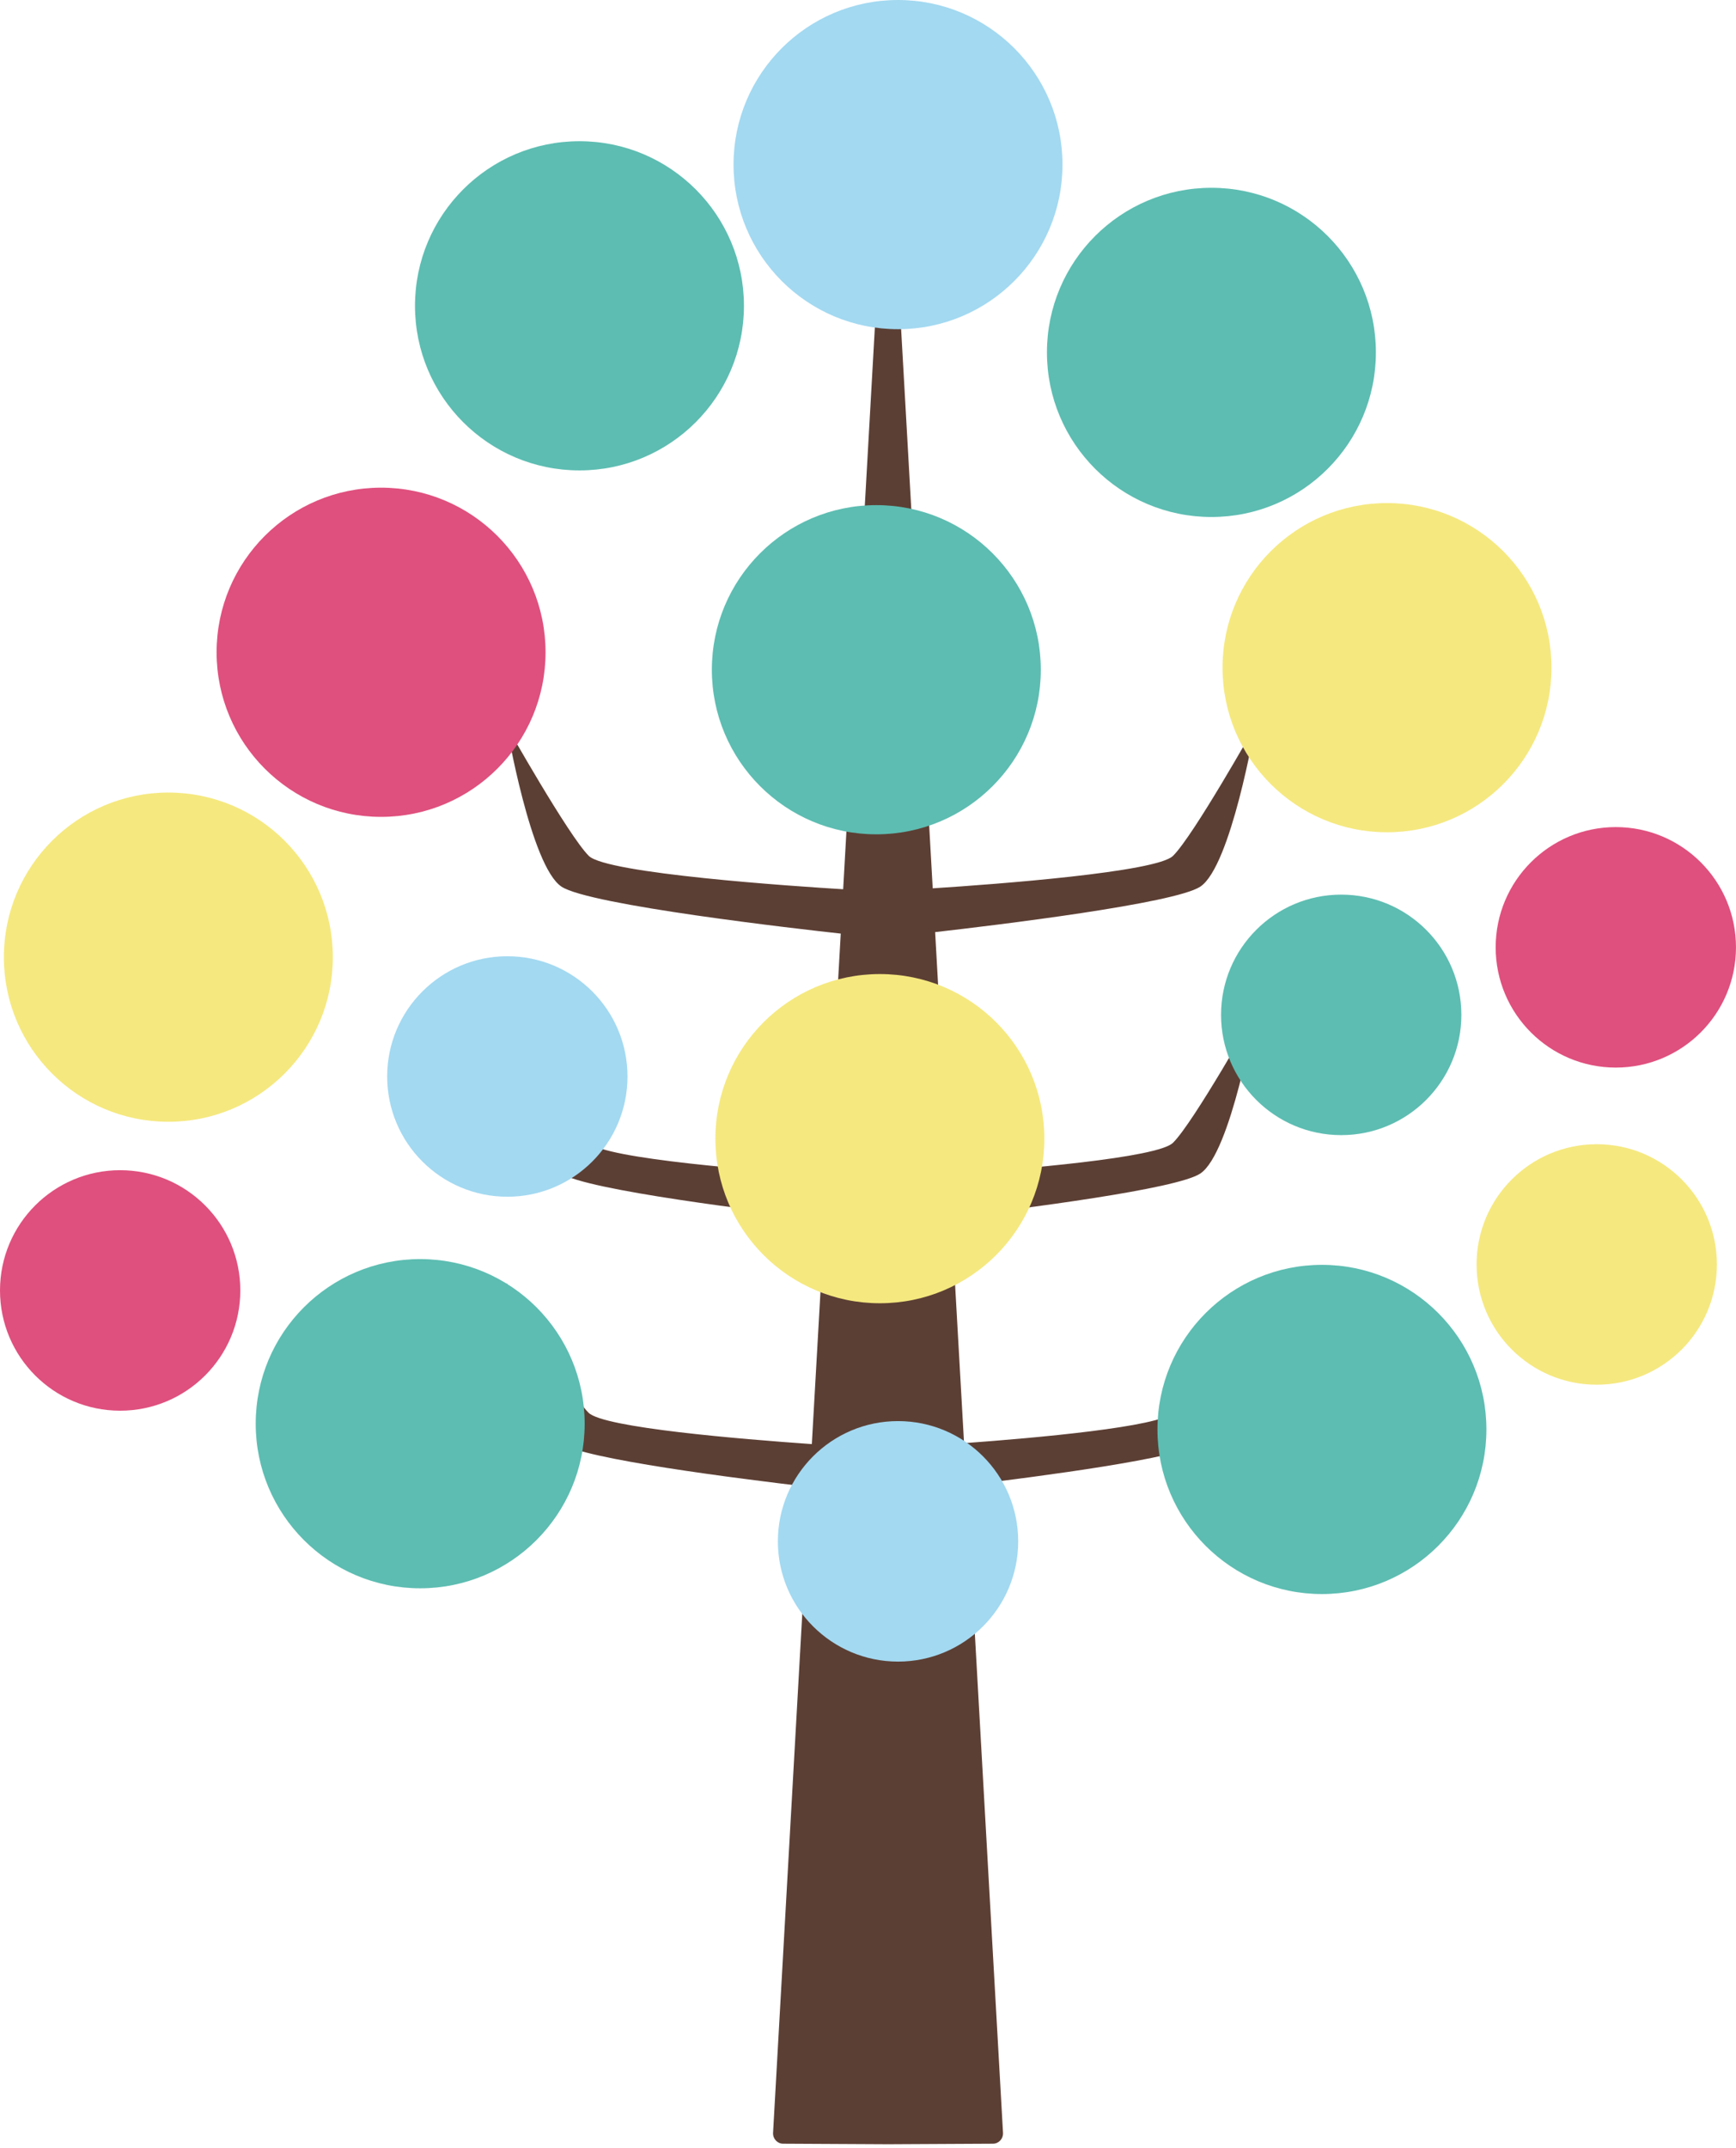
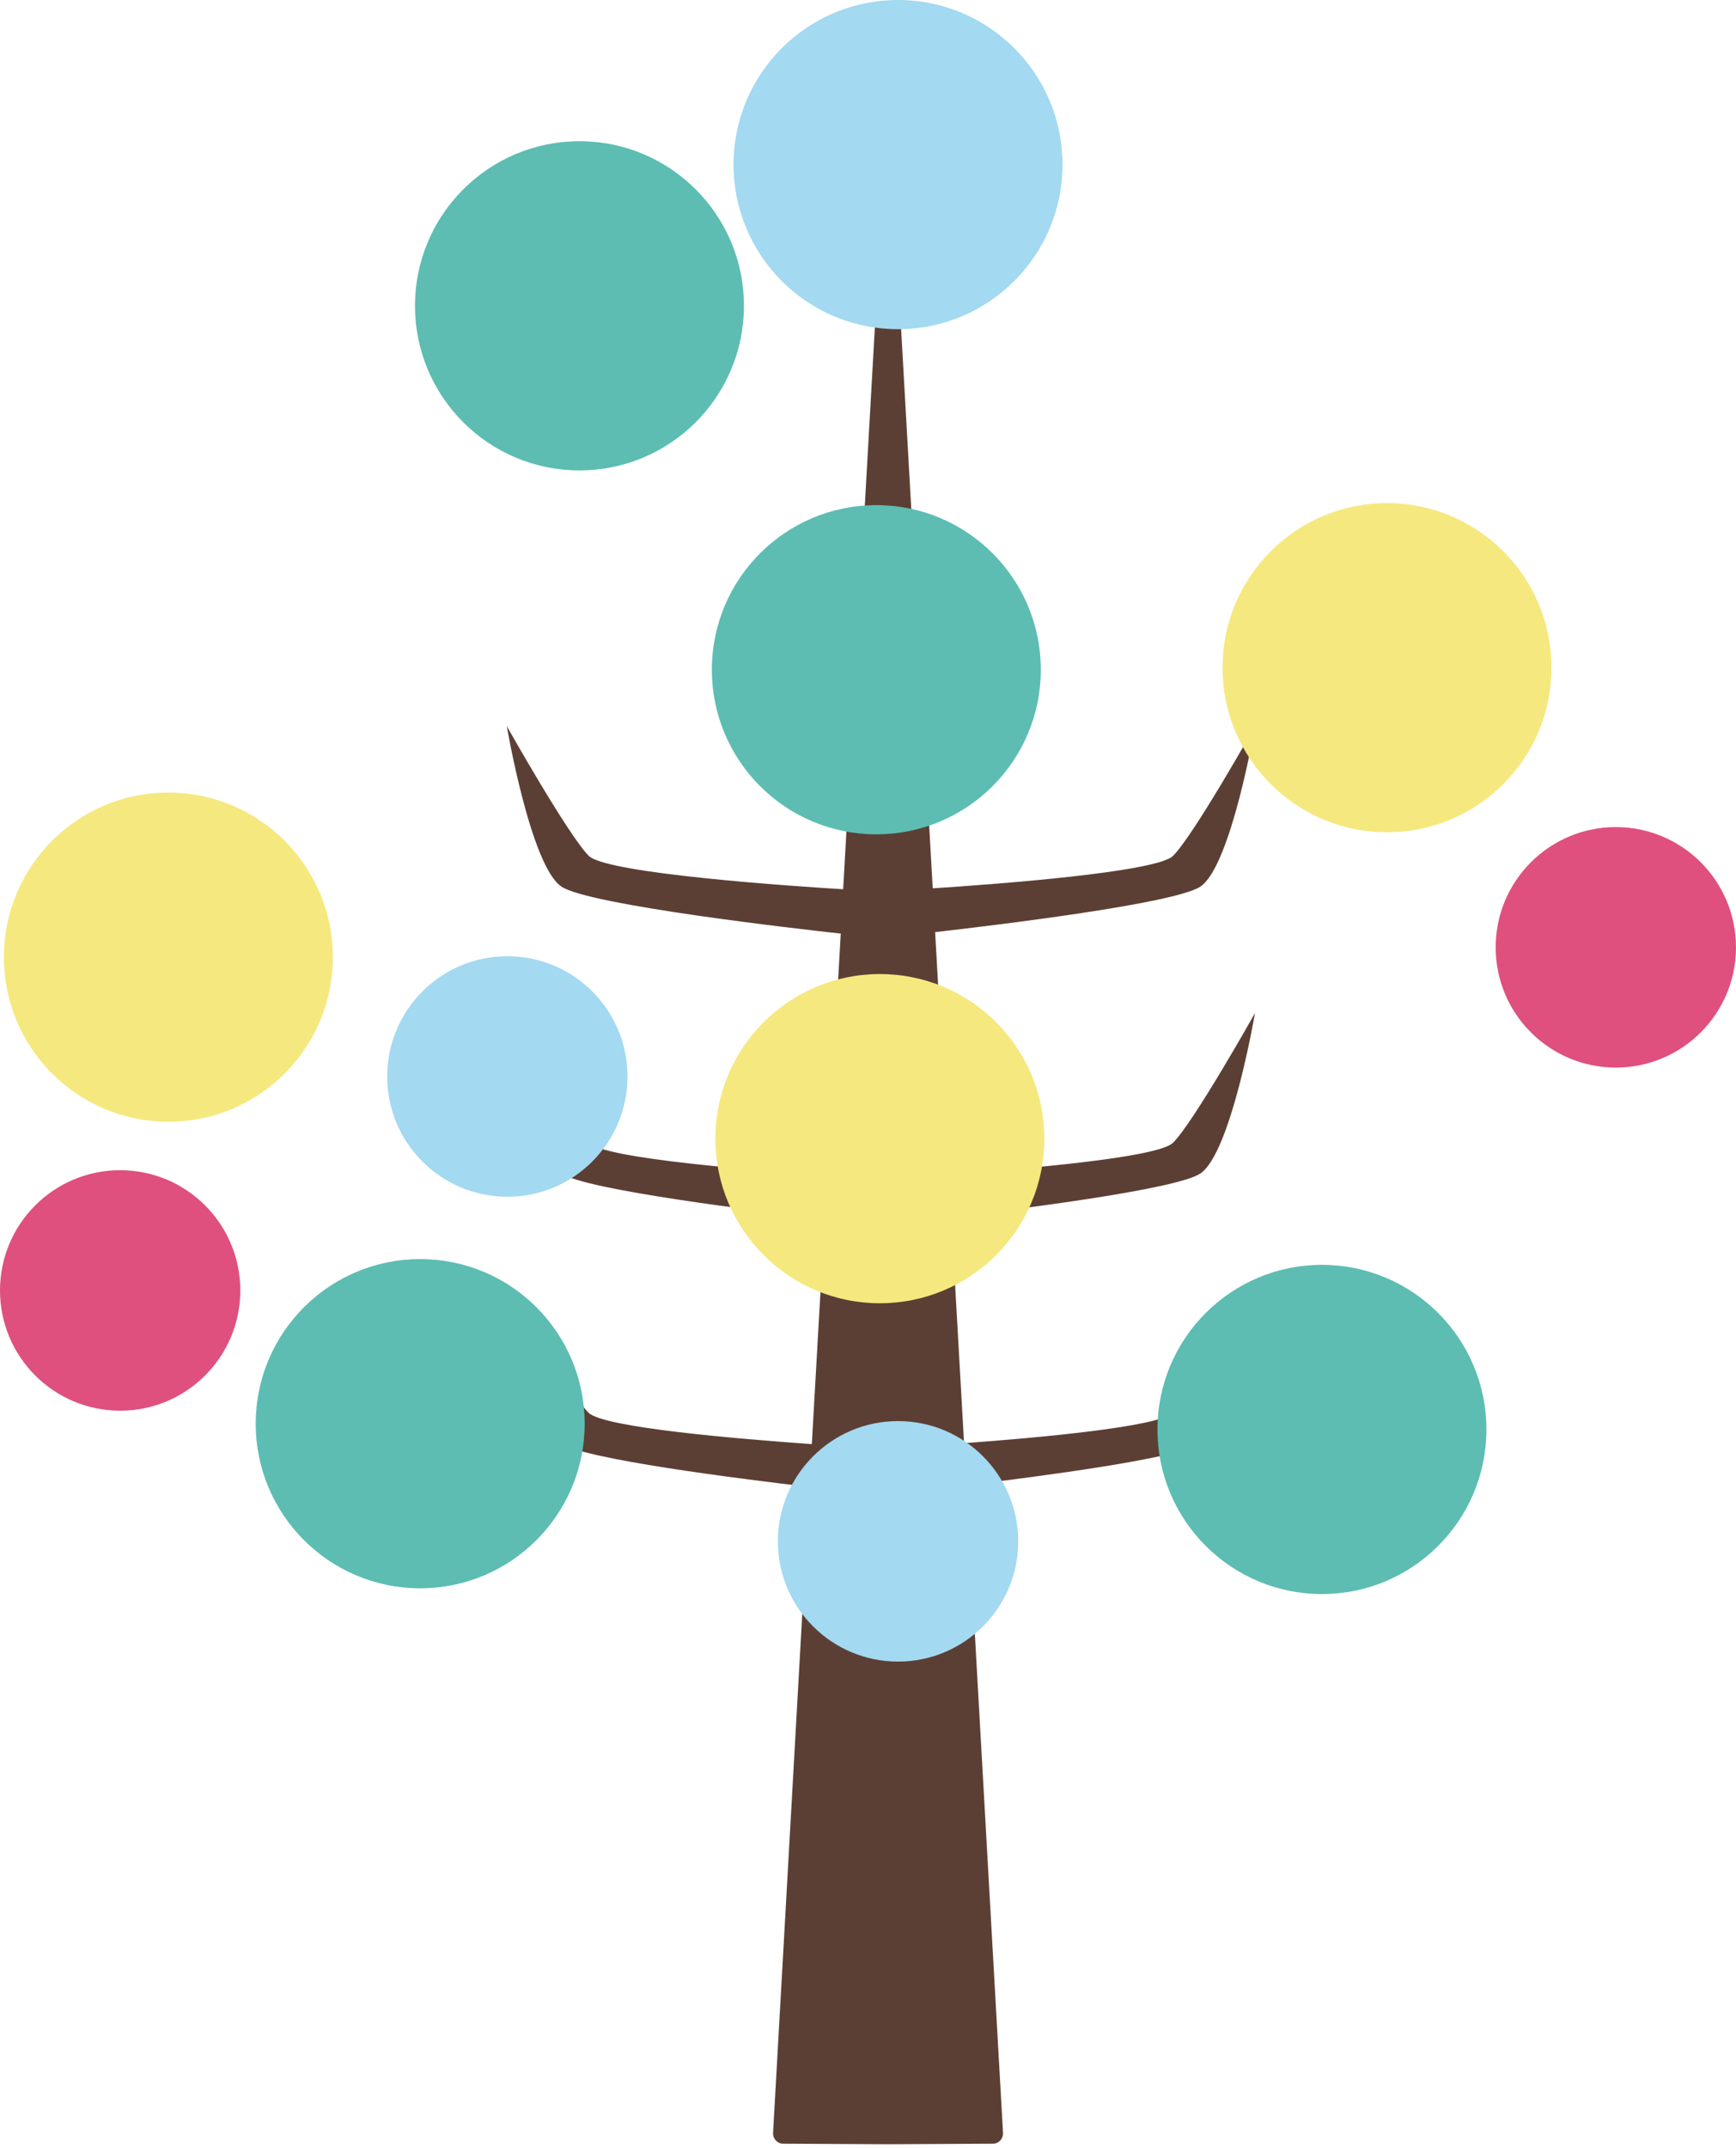
<svg xmlns="http://www.w3.org/2000/svg" width="254" height="314" viewBox="0 0 254 314" fill="none">
  <path d="M175.62 171.576C180.124 168.591 183.624 148.108 183.624 148.108C183.624 148.108 174.643 164.088 171.632 167.072C169.407 169.297 149.249 170.952 138.83 171.684L138.369 163.708L136.823 136.278C145.912 135.247 171.903 132.1 175.62 129.631C180.124 126.647 183.624 106.163 183.624 106.163C183.624 106.163 174.643 122.143 171.632 125.128C169.244 127.515 145.776 129.279 136.47 129.876L131.396 40.153C131.288 38.254 128.548 38.254 128.439 40.153L123.366 130.011C116.203 129.577 88.747 127.732 86.142 125.128C83.158 122.143 74.15 106.163 74.15 106.163C74.15 106.163 77.65 126.647 82.154 129.631C86.223 132.344 117.044 135.844 123.013 136.495L121.467 163.708L121.005 171.82C111.537 171.196 88.502 169.46 86.142 167.072C83.158 164.088 74.15 148.108 74.15 148.108C74.15 148.108 77.65 168.591 82.154 171.576C85.817 174.018 111.292 177.111 120.653 178.196L118.781 211.133C108.335 210.4 88.34 208.745 86.115 206.548C83.13 203.563 74.123 187.583 74.123 187.583C74.123 187.583 77.623 208.067 82.127 211.051C85.518 213.33 107.793 216.152 118.428 217.4L113.11 311.816C113.056 312.684 113.734 313.417 114.575 313.417L129.931 313.498L145.288 313.417C146.129 313.417 146.807 312.684 146.753 311.816L141.408 217.156C152.613 215.799 172.446 213.195 175.62 211.051C180.124 208.067 183.624 187.583 183.624 187.583C183.624 187.583 174.643 203.563 171.632 206.548C169.57 208.61 151.88 210.21 141.055 210.997L139.183 177.952C149.764 176.704 172.202 173.855 175.62 171.576Z" fill="#5C3F34" />
-   <path d="M55.757 119.43C69.047 119.43 79.822 108.656 79.822 95.365C79.822 82.074 69.047 71.3 55.757 71.3C42.466 71.3 31.691 82.074 31.691 95.365C31.691 108.656 42.466 119.43 55.757 119.43Z" fill="#DF507E" />
  <path d="M202.938 121.682C216.229 121.682 227.003 110.908 227.003 97.617C227.003 84.326 216.229 73.552 202.938 73.552C189.647 73.552 178.873 84.326 178.873 97.617C178.873 110.908 189.647 121.682 202.938 121.682Z" fill="#F5E87F" />
  <path d="M24.634 164.007C37.924 164.007 48.699 153.232 48.699 139.942C48.699 126.651 37.924 115.876 24.634 115.876C11.343 115.876 0.568 126.651 0.568 139.942C0.568 153.232 11.343 164.007 24.634 164.007Z" fill="#F5E87F" />
-   <path d="M177.247 75.587C190.538 75.587 201.312 64.813 201.312 51.522C201.312 38.231 190.538 27.457 177.247 27.457C163.956 27.457 153.182 38.231 153.182 51.522C153.182 64.813 163.956 75.587 177.247 75.587Z" fill="#5DBDB2" />
  <path d="M131.391 48.13C144.682 48.13 155.457 37.356 155.457 24.065C155.457 10.774 144.682 0 131.391 0C118.101 0 107.326 10.774 107.326 24.065C107.326 37.356 118.101 48.13 131.391 48.13Z" fill="#A3D9F1" />
  <path d="M84.784 68.776C98.075 68.776 108.849 58.002 108.849 44.711C108.849 31.42 98.075 20.646 84.784 20.646C71.493 20.646 60.719 31.42 60.719 44.711C60.719 58.002 71.493 68.776 84.784 68.776Z" fill="#5DBDB2" />
  <path d="M128.219 121.982C141.51 121.982 152.285 111.208 152.285 97.917C152.285 84.626 141.51 73.852 128.219 73.852C114.929 73.852 104.154 84.626 104.154 97.917C104.154 111.208 114.929 121.982 128.219 121.982Z" fill="#5DBDB2" />
  <path d="M128.737 190.541C142.028 190.541 152.802 179.766 152.802 166.475C152.802 153.184 142.028 142.41 128.737 142.41C115.446 142.41 104.672 153.184 104.672 166.475C104.672 179.766 115.446 190.541 128.737 190.541Z" fill="#F5E87F" />
  <path d="M193.417 233.056C206.708 233.056 217.482 222.281 217.482 208.99C217.482 195.7 206.708 184.925 193.417 184.925C180.126 184.925 169.352 195.7 169.352 208.99C169.352 222.281 180.126 233.056 193.417 233.056Z" fill="#5DBDB2" />
  <path d="M61.479 232.215C74.77 232.215 85.544 221.44 85.544 208.15C85.544 194.859 74.77 184.084 61.479 184.084C48.188 184.084 37.414 194.859 37.414 208.15C37.414 221.44 48.188 232.215 61.479 232.215Z" fill="#5DBDB2" />
  <path d="M74.231 174.967C83.941 174.967 91.812 167.096 91.812 157.387C91.812 147.677 83.941 139.806 74.231 139.806C64.522 139.806 56.65 147.677 56.65 157.387C56.65 167.096 64.522 174.967 74.231 174.967Z" fill="#A3D9F1" />
  <path d="M131.395 242.931C141.105 242.931 148.976 235.06 148.976 225.35C148.976 215.64 141.105 207.769 131.395 207.769C121.686 207.769 113.814 215.64 113.814 225.35C113.814 235.06 121.686 242.931 131.395 242.931Z" fill="#A3D9F1" />
-   <path d="M196.237 165.96C205.947 165.96 213.818 158.089 213.818 148.379C213.818 138.67 205.947 130.798 196.237 130.798C186.528 130.798 178.656 138.67 178.656 148.379C178.656 158.089 186.528 165.96 196.237 165.96Z" fill="#5DBDB2" />
  <path d="M236.417 156.085C246.126 156.085 253.998 148.213 253.998 138.504C253.998 128.794 246.126 120.923 236.417 120.923C226.707 120.923 218.836 128.794 218.836 138.504C218.836 148.213 226.707 156.085 236.417 156.085Z" fill="#DF507E" />
-   <path d="M233.624 202.451C243.334 202.451 251.205 194.58 251.205 184.87C251.205 175.161 243.334 167.29 233.624 167.29C223.914 167.29 216.043 175.161 216.043 184.87C216.043 194.58 223.914 202.451 233.624 202.451Z" fill="#F5E87F" />
  <path d="M17.581 206.249C27.291 206.249 35.162 198.378 35.162 188.668C35.162 178.959 27.291 171.087 17.581 171.087C7.871 171.087 0 178.959 0 188.668C0 198.378 7.871 206.249 17.581 206.249Z" fill="#DF507E" />
</svg>